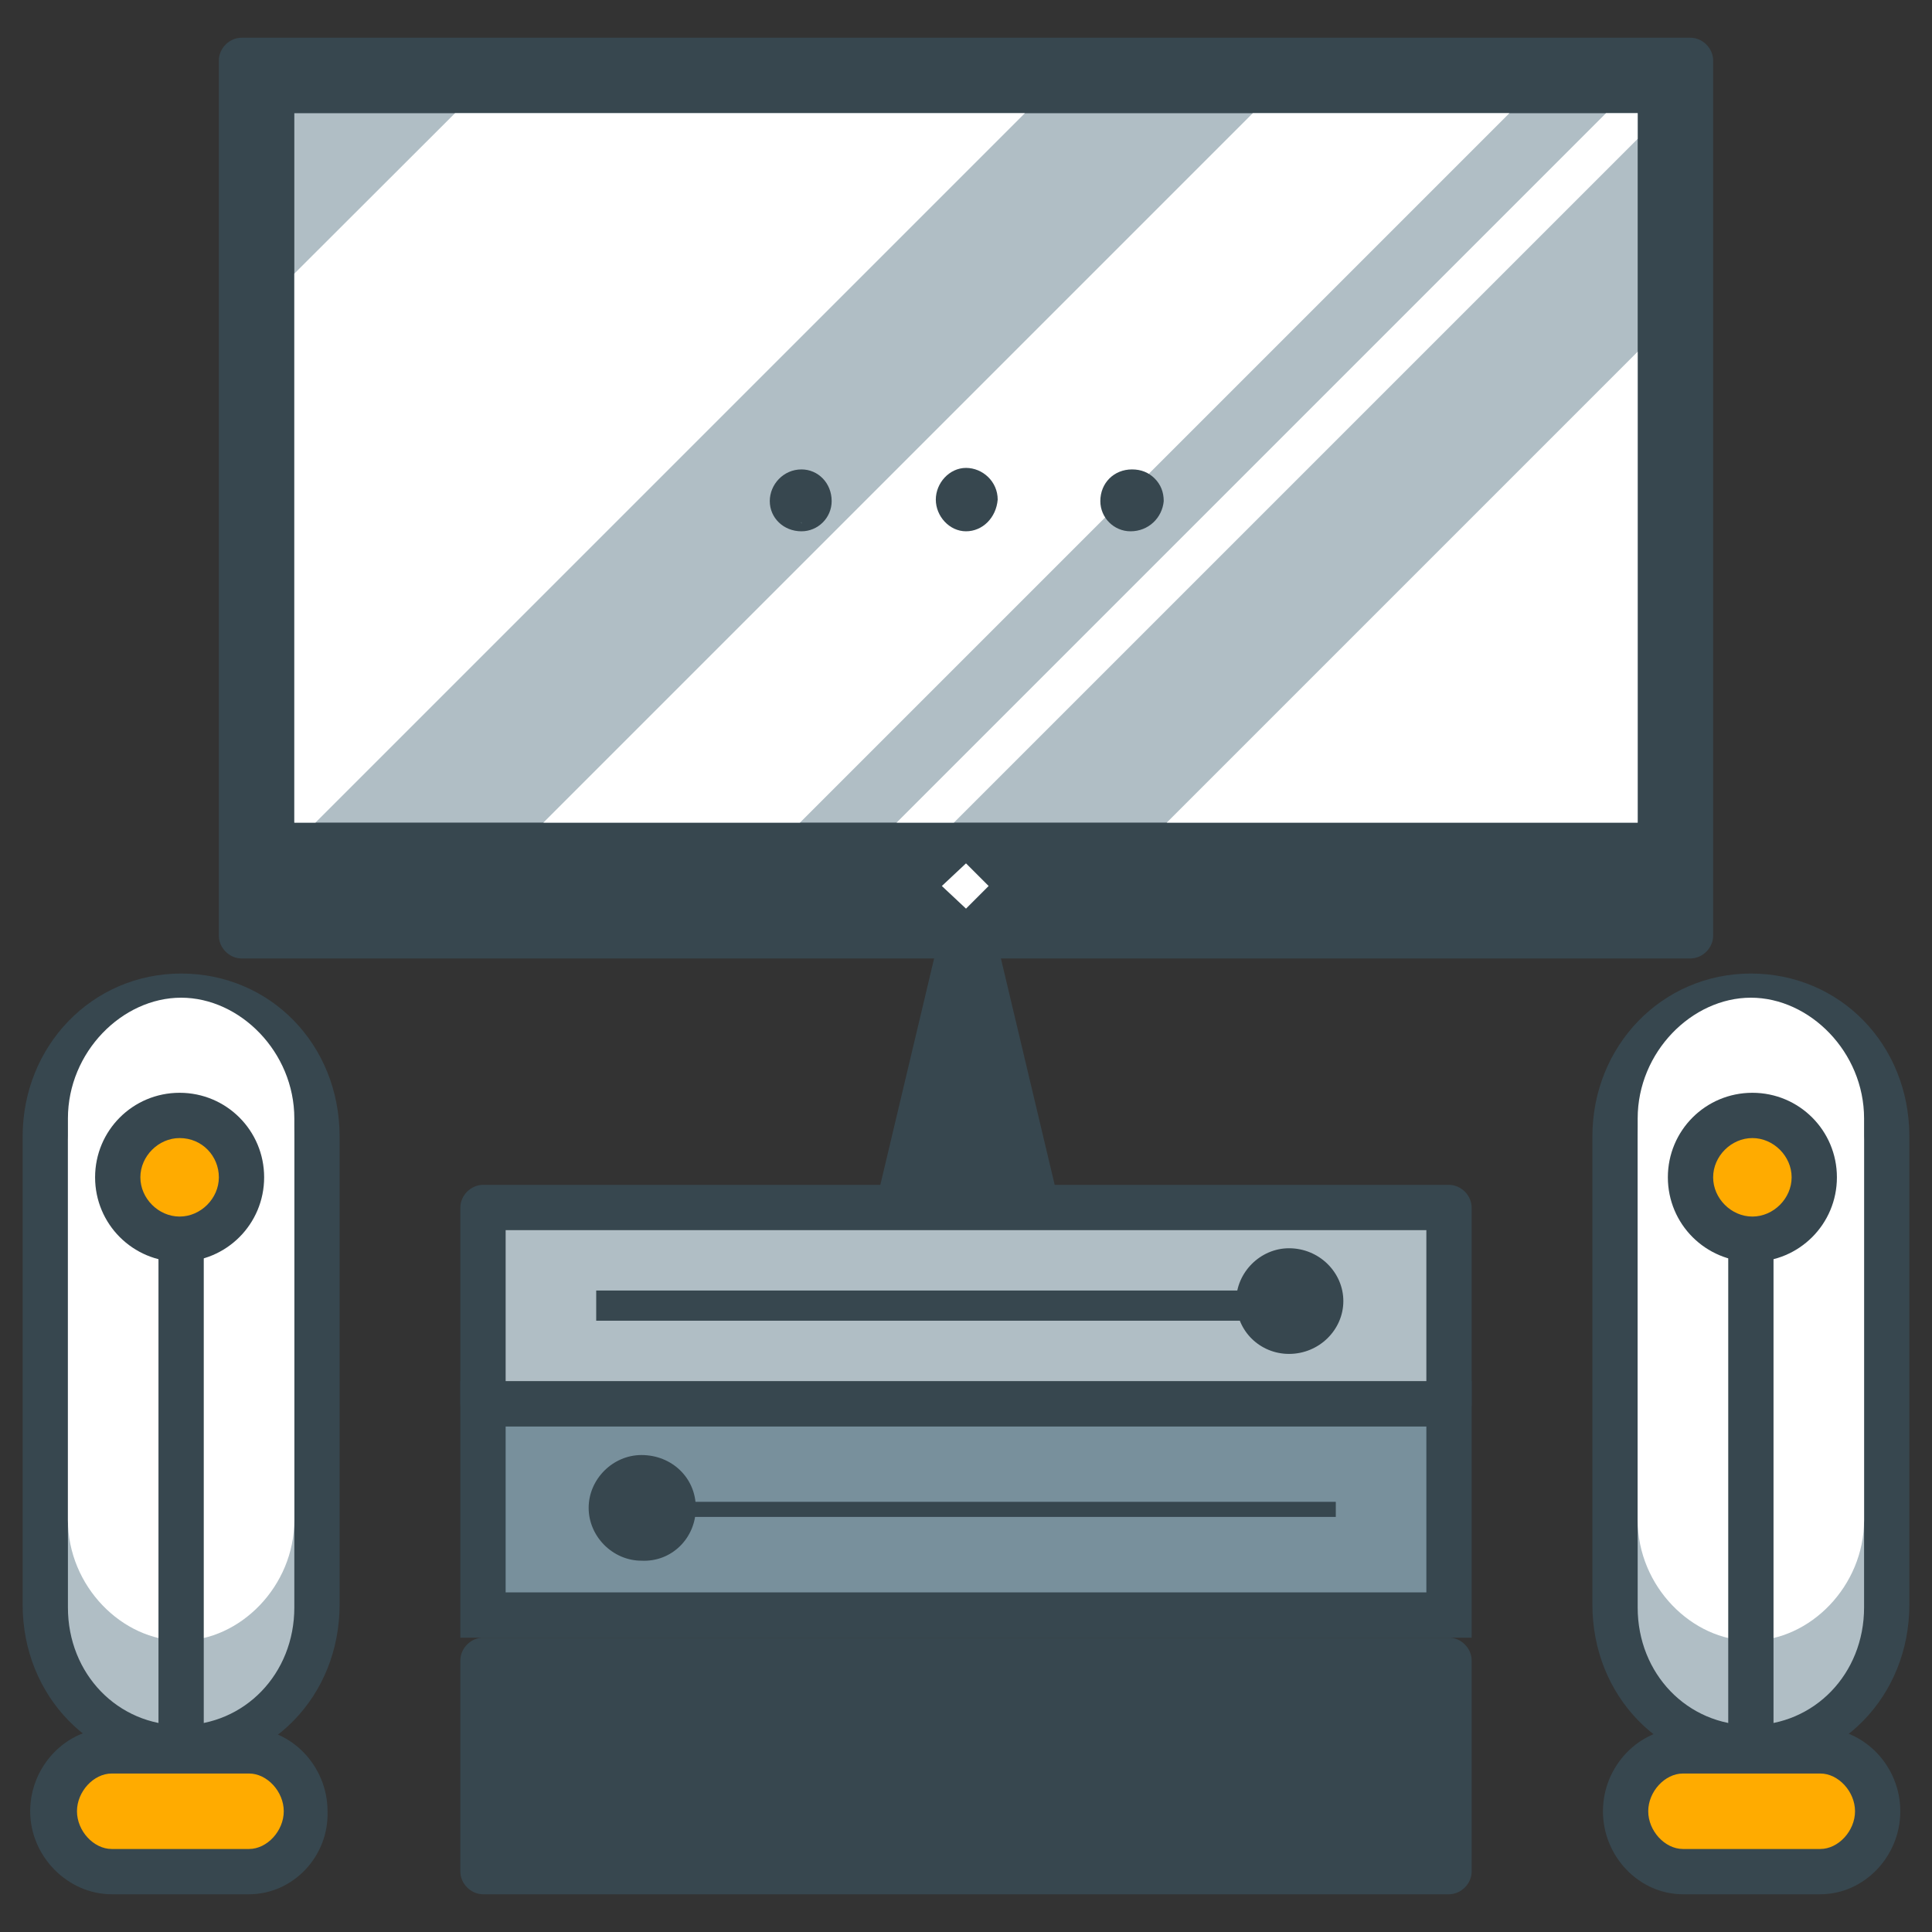
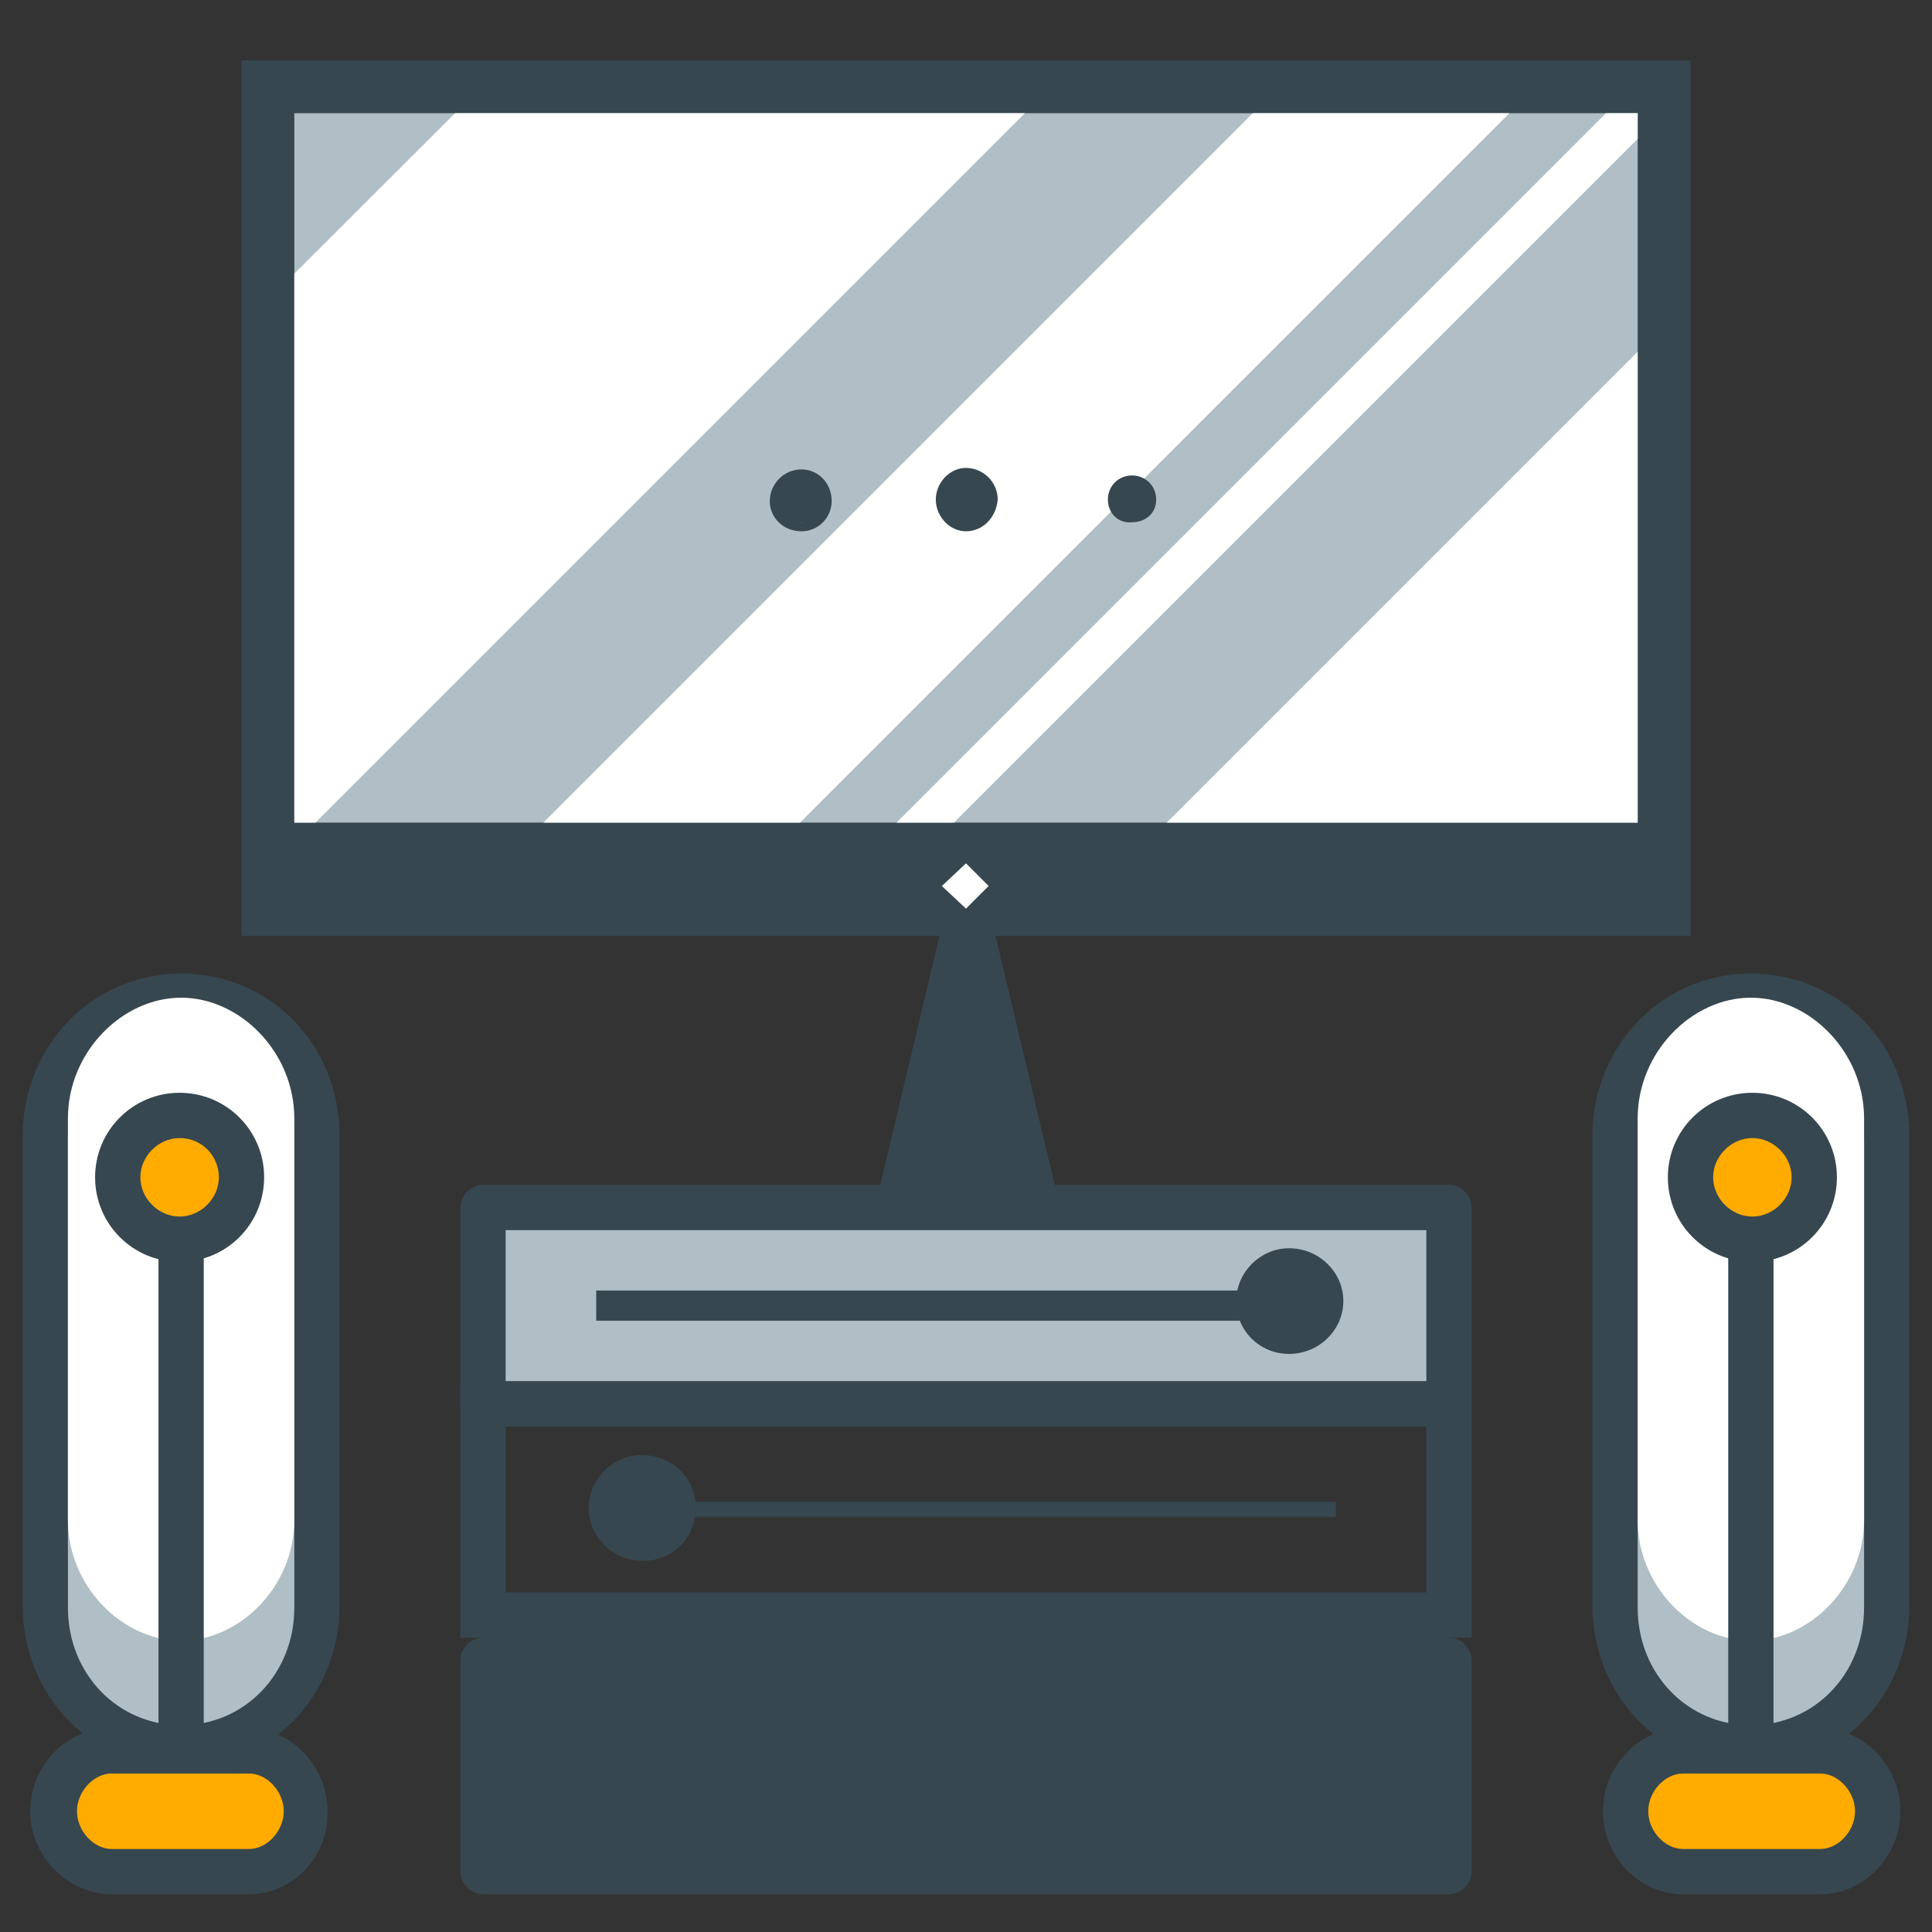
<svg xmlns="http://www.w3.org/2000/svg" xmlns:xlink="http://www.w3.org/1999/xlink" version="1.1" id="Layer_1" x="0px" y="0px" width="128px" height="128px" viewBox="0 0 128 128" enable-background="new 0 0 128 128" xml:space="preserve">
  <rect x="0" y="0" width="128" height="128" fill="#333333" stroke="none" />
  <g>
    <g>
      <polygon fill="#37474F" points="68.3,79 64,60.9 59.7,79   " />
      <path fill="#37474F" d="M68.3,80.5h-8.5c-0.5,0-0.9-0.2-1.2-0.6c-0.3-0.4-0.4-0.8-0.3-1.3l4.3-18.1c0.2-0.7,0.8-1.2,1.5-1.2h0    c0.7,0,1.3,0.5,1.5,1.2l4.3,18.1c0.1,0.4,0,0.9-0.3,1.3C69.2,80.3,68.7,80.5,68.3,80.5z M61.6,77.5h4.7L64,67.4L61.6,77.5z" />
    </g>
    <g>
      <g>
        <g>
          <rect x="16" y="4" fill="#37474F" width="96" height="58" />
-           <path fill="#37474F" d="M112,63.5H16c-0.8,0-1.5-0.7-1.5-1.5V4c0-0.8,0.7-1.5,1.5-1.5h96c0.8,0,1.5,0.7,1.5,1.5v58      C113.5,62.8,112.8,63.5,112,63.5z M17.5,60.5h93v-55h-93V60.5z" />
        </g>
        <g>
          <rect x="19.5" y="7.5" fill="#B0BEC5" width="89" height="47" />
        </g>
        <g>
          <polygon fill="#FFFFFF" points="65.5,58.7 64,60.2 62.4,58.7 64,57.2     " />
        </g>
        <g>
          <defs>
            <rect id="SVGID_1_" x="19.5" y="7.5" width="89" height="47" />
          </defs>
          <clipPath id="SVGID_2_">
            <use xlink:href="#SVGID_1_" overflow="visible" />
          </clipPath>
          <g clip-path="url(#SVGID_2_)">
            <polygon fill="#FFFFFF" points="87.1,-11.7 17.8,57.6 -1.1,38.7 68.2,-30.5      " />
          </g>
          <g clip-path="url(#SVGID_2_)">
            <polygon fill="#FFFFFF" points="148,21.6 78.7,90.9 59.8,72 129.1,2.7      " />
          </g>
          <g clip-path="url(#SVGID_2_)">
            <polygon fill="#FFFFFF" points="109.1,-1.6 39.8,67.7 31.3,59.2 100.6,-10.1      " />
          </g>
          <g clip-path="url(#SVGID_2_)">
            <polygon fill="#FFFFFF" points="124.2,-6.5 54.9,62.8 53,60.9 122.3,-8.4      " />
          </g>
        </g>
      </g>
      <g>
        <g>
          <path fill="#37474F" d="M73.4,33.1c0-0.9,0.7-1.6,1.6-1.6c0.9,0,1.6,0.7,1.6,1.6c0,0.9-0.7,1.5-1.6,1.5      C74.1,34.7,73.4,34,73.4,33.1z" />
-           <path fill="#37474F" d="M74.9,35.2c-1.1,0-2-0.9-2-2c0-1.2,0.9-2.1,2.1-2.1c0.6,0,1.1,0.2,1.5,0.6c0.4,0.4,0.6,0.9,0.6,1.5      C77,34.3,76.1,35.2,74.9,35.2L74.9,35.2z M74.9,32.1c-0.6,0-1.1,0.5-1.1,1.1c0,0.6,0.5,1,1,1v0.5l0-0.5c0.6,0,1.1-0.5,1.1-1      c0-0.3-0.1-0.6-0.3-0.8C75.5,32.2,75.2,32.1,74.9,32.1z" />
        </g>
        <g>
          <path fill="#37474F" d="M62.4,33.1c0-0.9,0.7-1.6,1.5-1.6c0.9,0,1.6,0.7,1.6,1.6c0,0.9-0.7,1.6-1.6,1.6      C63.1,34.7,62.4,34,62.4,33.1z" />
          <path fill="#37474F" d="M64,35.2L64,35.2c-1.1,0-2-1-2-2.1c0-1.1,0.9-2.1,2-2.1c1.1,0,2.1,0.9,2.1,2.1      C66,34.3,65.1,35.2,64,35.2z M64,32.1c-0.6,0-1,0.5-1,1.1c0,0.6,0.5,1,1.1,1.1c0.6,0,1.1-0.5,1.1-1.1      C65.1,32.6,64.6,32.1,64,32.1z" />
        </g>
        <g>
          <path fill="#37474F" d="M51.5,33.1c0-0.9,0.7-1.6,1.6-1.6c0.8,0,1.5,0.7,1.5,1.6c0,0.9-0.7,1.6-1.6,1.5      C52.2,34.7,51.5,34,51.5,33.1z" />
          <path fill="#37474F" d="M53.1,35.2L53.1,35.2C53.1,35.2,53,35.2,53.1,35.2c-1.2,0-2.1-0.9-2.1-2c0-1.1,0.9-2.1,2.1-2.1      c1.1,0,2,0.9,2,2.1C55.1,34.3,54.2,35.2,53.1,35.2z M53.1,32.1c-0.6,0-1.1,0.5-1.1,1.1c0,0.6,0.5,1,1,1l0.1,0.5v-0.5      c0.6,0,1-0.5,1-1C54.1,32.6,53.7,32.1,53.1,32.1z" />
        </g>
      </g>
    </g>
    <g>
      <g>
        <g>
          <g>
            <path fill="#B0BEC5" d="M21,106.4c0,5.1-3.9,9.3-9,9.3l0,0c-5.1,0-9-4.1-9-9.3v-31c0-5.1,3.9-9.3,9-9.3l0,0c5.1,0,9,4.1,9,9.3       V106.4z" />
            <path fill="#37474F" d="M12,117.1c-5.9,0-10.5-4.7-10.5-10.8v-31c0-6,4.6-10.8,10.5-10.8c5.9,0,10.5,4.7,10.5,10.8v31       C22.5,112.4,17.9,117.1,12,117.1z M12,67.7c-4.2,0-7.5,3.4-7.5,7.8v31c0,4.4,3.3,7.8,7.5,7.8c4.2,0,7.5-3.4,7.5-7.8v-31       C19.5,71.1,16.2,67.7,12,67.7z" />
          </g>
          <g>
            <path fill="#FFFFFF" d="M19.5,100.7c0,4.4-3.6,8-7.5,8l0,0c-3.9,0-7.5-3.6-7.5-8V74.1c0-4.4,3.6-8,7.5-8l0,0       c3.9,0,7.5,3.6,7.5,8V100.7z" />
          </g>
          <g>
            <g>
              <path fill="#FFAB00" d="M16,78c0,2.2-1.8,4.1-4.1,4.1c-2.3,0-4.1-1.9-4.1-4.1c0-2.3,1.8-4.1,4.1-4.1C14.2,73.9,16,75.7,16,78z        " />
              <path fill="#37474F" d="M11.9,83.6c-3.1,0-5.6-2.5-5.6-5.6c0-3.1,2.5-5.6,5.6-5.6c3.1,0,5.6,2.5,5.6,5.6        C17.5,81.1,15,83.6,11.9,83.6z M11.9,75.4c-1.4,0-2.6,1.2-2.6,2.6c0,1.4,1.2,2.6,2.6,2.6c1.4,0,2.6-1.2,2.6-2.6        C14.5,76.6,13.4,75.4,11.9,75.4z" />
            </g>
            <g>
              <line fill="#FFAB00" x1="12" y1="82.5" x2="12" y2="115.5" />
              <path fill="#37474F" d="M12,117c-0.8,0-1.5-0.7-1.5-1.5v-33c0-0.8,0.7-1.5,1.5-1.5s1.5,0.7,1.5,1.5v33        C13.5,116.3,12.8,117,12,117z" />
            </g>
          </g>
        </g>
        <g>
          <path fill="#FFAB00" d="M20.3,120c0,2.1-1.7,4-3.8,4H7.4c-2.1,0-3.8-1.9-3.8-4l0,0c0-2.1,1.7-4,3.8-4h9.1      C18.6,116,20.3,117.9,20.3,120L20.3,120z" />
          <path fill="#37474F" d="M16.5,125.5H7.4C4.5,125.5,2,123,2,120c0-3,2.4-5.5,5.3-5.5h9.1c2.9,0,5.3,2.5,5.3,5.5      C21.8,123,19.4,125.5,16.5,125.5z M7.4,117.5c-1.2,0-2.3,1.2-2.3,2.5c0,1.3,1.1,2.5,2.3,2.5h9.1c1.2,0,2.3-1.2,2.3-2.5      c0-1.3-1.1-2.5-2.3-2.5H7.4z" />
        </g>
      </g>
      <g>
        <g>
          <g>
            <path fill="#B0BEC5" d="M125,106.4c0,5.1-3.9,9.3-9,9.3l0,0c-5.1,0-9-4.1-9-9.3v-31c0-5.1,3.9-9.3,9-9.3l0,0c5.1,0,9,4.1,9,9.3       V106.4z" />
            <path fill="#37474F" d="M116,117.1c-5.9,0-10.5-4.7-10.5-10.8v-31c0-6,4.6-10.8,10.5-10.8c5.9,0,10.5,4.7,10.5,10.8v31       C126.5,112.4,121.9,117.1,116,117.1z M116,67.7c-4.2,0-7.5,3.4-7.5,7.8v31c0,4.4,3.3,7.8,7.5,7.8c4.2,0,7.5-3.4,7.5-7.8v-31       C123.5,71.1,120.2,67.7,116,67.7z" />
          </g>
          <g>
            <path fill="#FFFFFF" d="M123.5,100.7c0,4.4-3.6,8-7.5,8l0,0c-3.9,0-7.5-3.6-7.5-8V74.1c0-4.4,3.6-8,7.5-8l0,0       c3.9,0,7.5,3.6,7.5,8V100.7z" />
          </g>
          <g>
            <g>
              <path fill="#FFAB00" d="M120.2,78c0,2.2-1.8,4.1-4.1,4.1c-2.3,0-4.1-1.9-4.1-4.1c0-2.3,1.8-4.1,4.1-4.1        C118.3,73.9,120.2,75.7,120.2,78z" />
              <path fill="#37474F" d="M116.1,83.6c-3.1,0-5.6-2.5-5.6-5.6c0-3.1,2.5-5.6,5.6-5.6c3.1,0,5.6,2.5,5.6,5.6        C121.7,81.1,119.2,83.6,116.1,83.6z M116.1,75.4c-1.4,0-2.6,1.2-2.6,2.6c0,1.4,1.2,2.6,2.6,2.6c1.4,0,2.6-1.2,2.6-2.6        C118.7,76.6,117.5,75.4,116.1,75.4z" />
            </g>
            <g>
              <line fill="#FFAB00" x1="116" y1="82.5" x2="116" y2="115.5" />
              <path fill="#37474F" d="M116,117c-0.8,0-1.5-0.7-1.5-1.5v-33c0-0.8,0.7-1.5,1.5-1.5s1.5,0.7,1.5,1.5v33        C117.5,116.3,116.8,117,116,117z" />
            </g>
          </g>
        </g>
        <g>
          <path fill="#FFAB00" d="M124.4,120c0,2.1-1.7,4-3.8,4h-9.1c-2.1,0-3.8-1.9-3.8-4l0,0c0-2.1,1.7-4,3.8-4h9.1      C122.7,116,124.4,117.9,124.4,120L124.4,120z" />
          <path fill="#37474F" d="M120.6,125.5h-9.1c-2.9,0-5.3-2.5-5.3-5.5c0-3,2.4-5.5,5.3-5.5h9.1c2.9,0,5.3,2.5,5.3,5.5      C125.9,123,123.5,125.5,120.6,125.5z M111.5,117.5c-1.2,0-2.3,1.2-2.3,2.5c0,1.3,1.1,2.5,2.3,2.5h9.1c1.2,0,2.3-1.2,2.3-2.5      c0-1.3-1.1-2.5-2.3-2.5H111.5z" />
        </g>
      </g>
    </g>
    <g>
      <rect x="32" y="110" fill="#37474F" width="64" height="14" />
      <path fill="#37474F" d="M96,125.5H32c-0.8,0-1.5-0.7-1.5-1.5v-14c0-0.8,0.7-1.5,1.5-1.5h64c0.8,0,1.5,0.7,1.5,1.5v14    C97.5,124.8,96.8,125.5,96,125.5z M33.5,122.5h61v-11h-61V122.5z" />
    </g>
    <g>
-       <rect x="32" y="93" fill="#78909C" width="64" height="14" />
      <path fill="#37474F" d="M97.5,108.5h-67v-17h67V108.5z M33.5,105.5h61v-11h-61V105.5z" />
    </g>
    <g>
      <rect x="32" y="80" fill="#B0BEC5" width="64" height="13" />
      <path fill="#37474F" d="M96,94.5H32c-0.8,0-1.5-0.7-1.5-1.5V80c0-0.8,0.7-1.5,1.5-1.5h64c0.8,0,1.5,0.7,1.5,1.5v13    C97.5,93.8,96.8,94.5,96,94.5z M33.5,91.5h61v-10h-61V91.5z" />
    </g>
    <g>
      <g>
        <rect x="39.5" y="85.5" fill="#37474F" width="44" height="2" />
      </g>
      <g>
        <path fill="#37474F" d="M81.9,86.2c0,2,1.6,3.5,3.5,3.5c2,0,3.6-1.6,3.6-3.5c0-1.9-1.6-3.5-3.6-3.5     C83.5,82.7,81.9,84.3,81.9,86.2z" />
      </g>
    </g>
    <g>
      <g>
        <rect x="44.5" y="99.5" fill="#37474F" width="44" height="1" />
      </g>
      <g>
        <path fill="#37474F" d="M46.1,99.9c0-2-1.6-3.5-3.6-3.5c-1.9,0-3.5,1.6-3.5,3.5c0,1.9,1.6,3.5,3.5,3.5     C44.5,103.5,46.1,101.9,46.1,99.9z" />
      </g>
    </g>
  </g>
</svg>